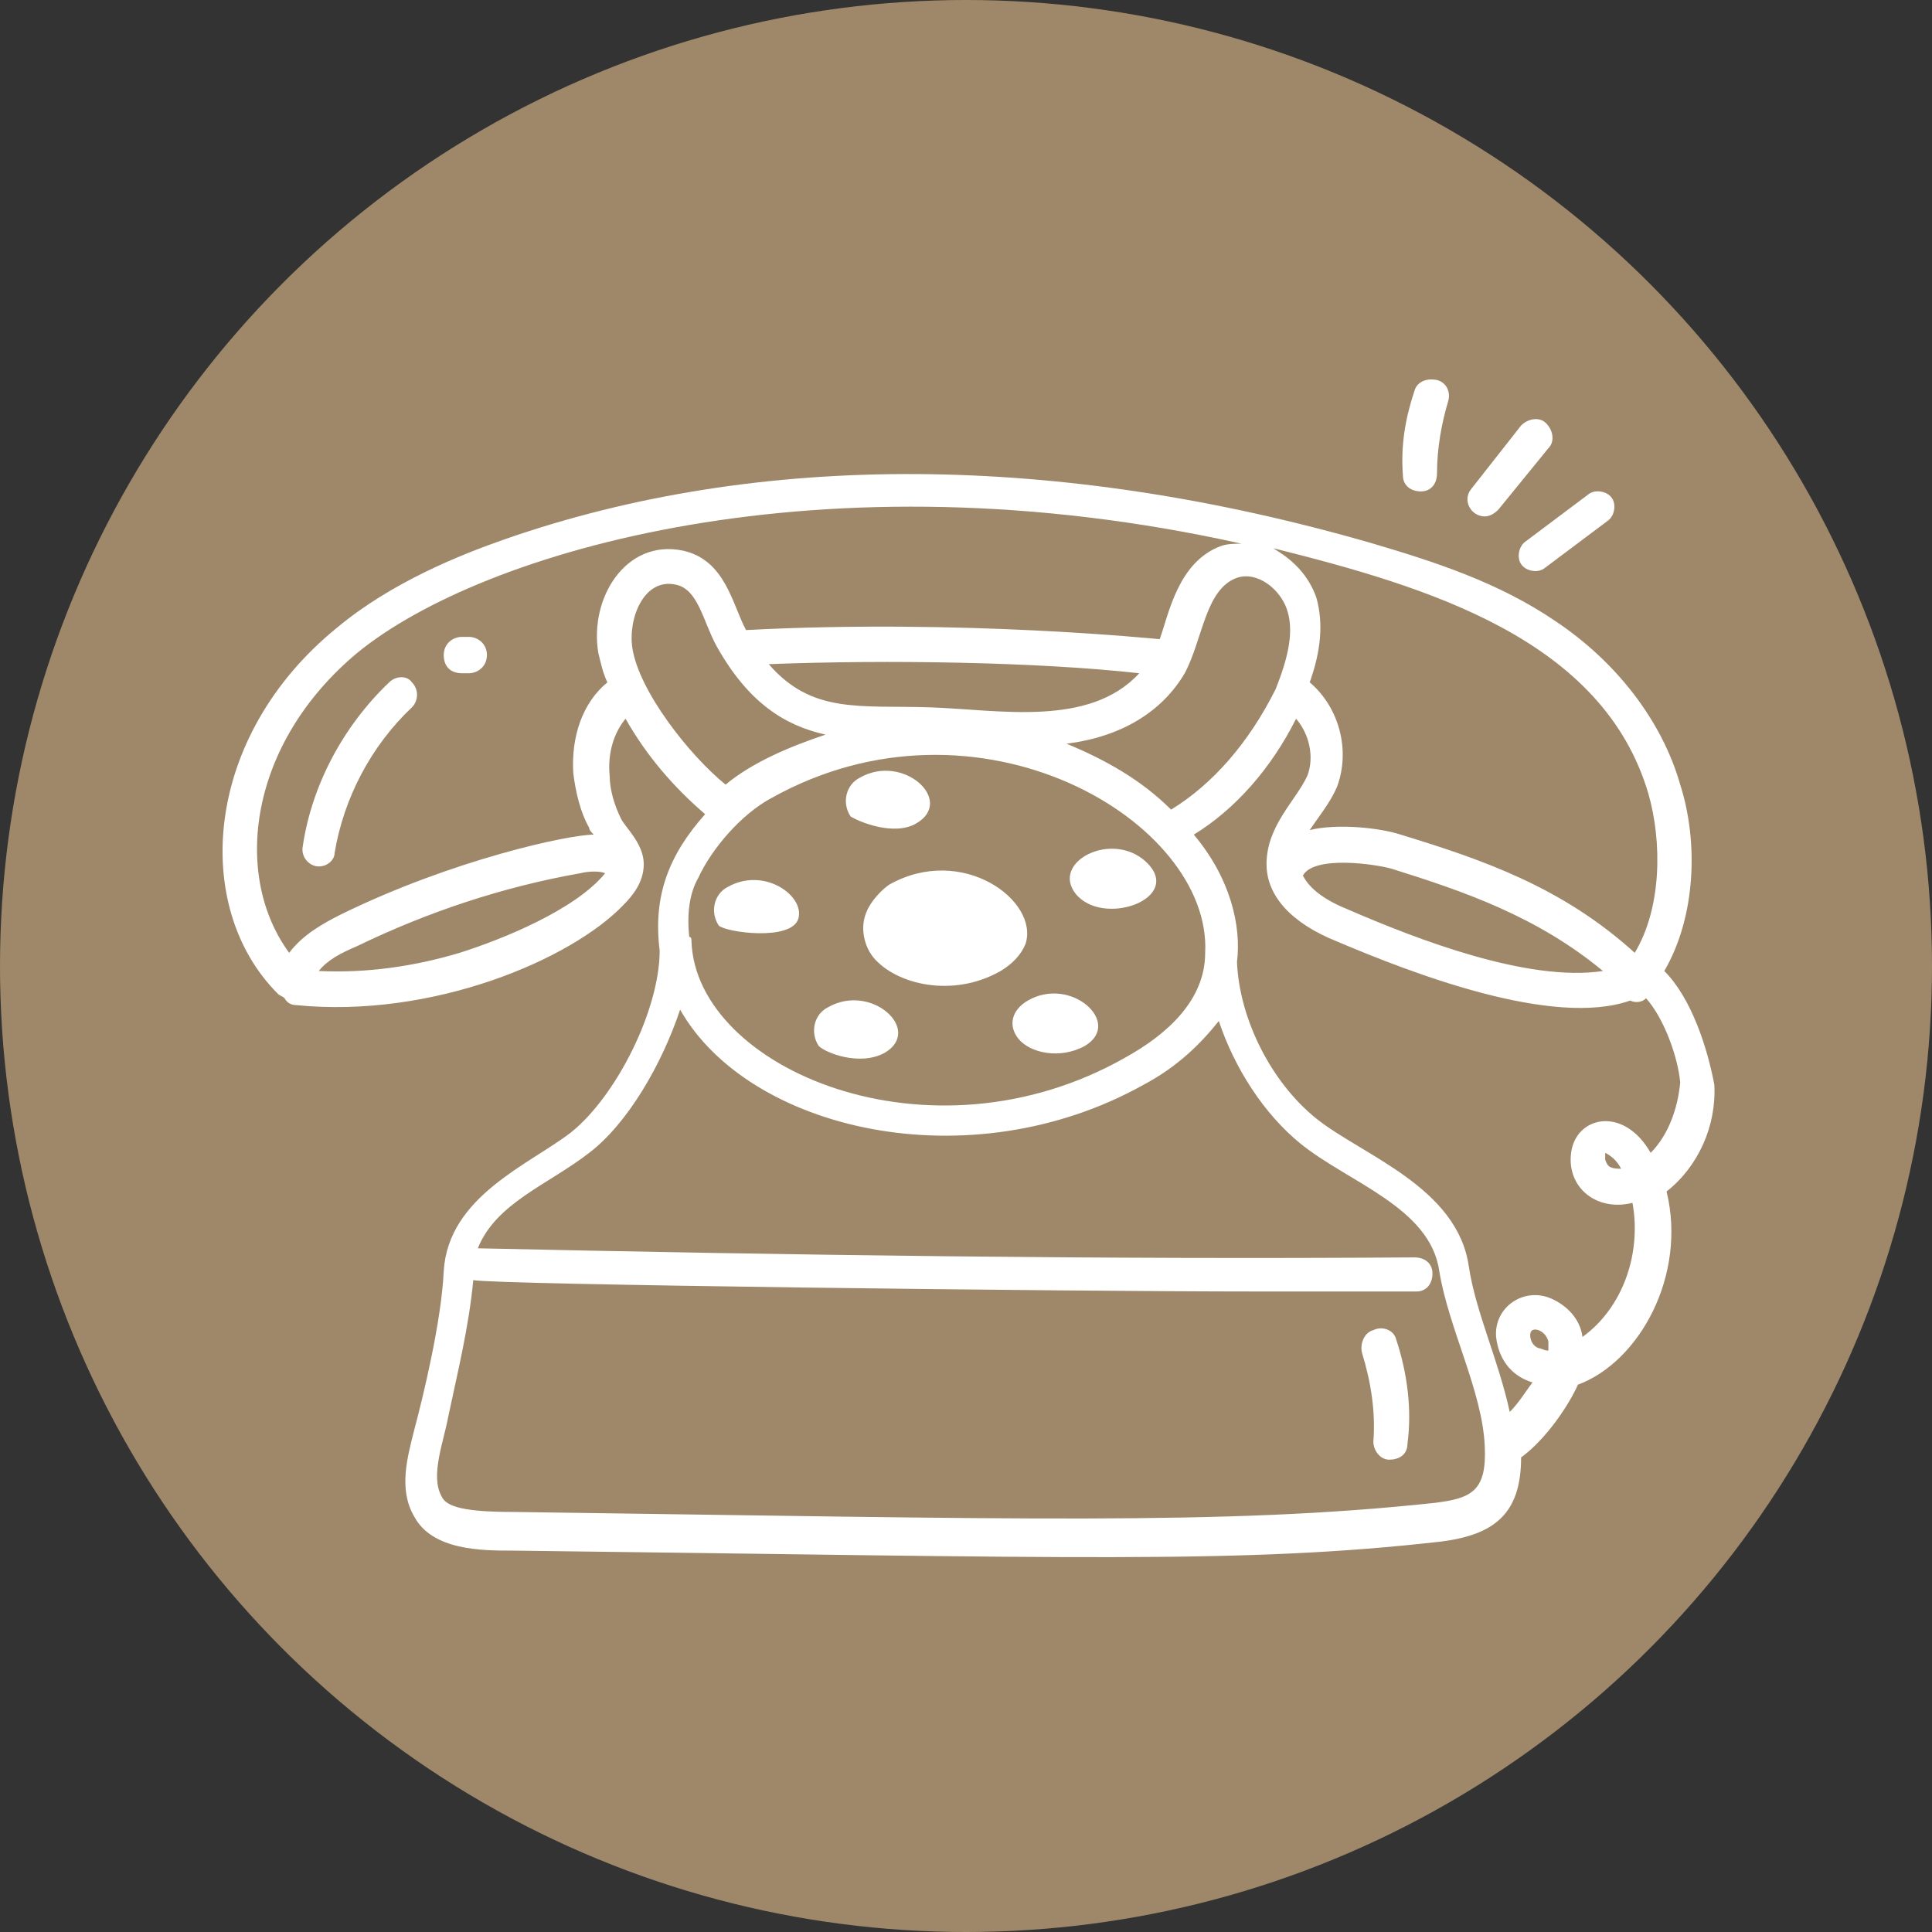
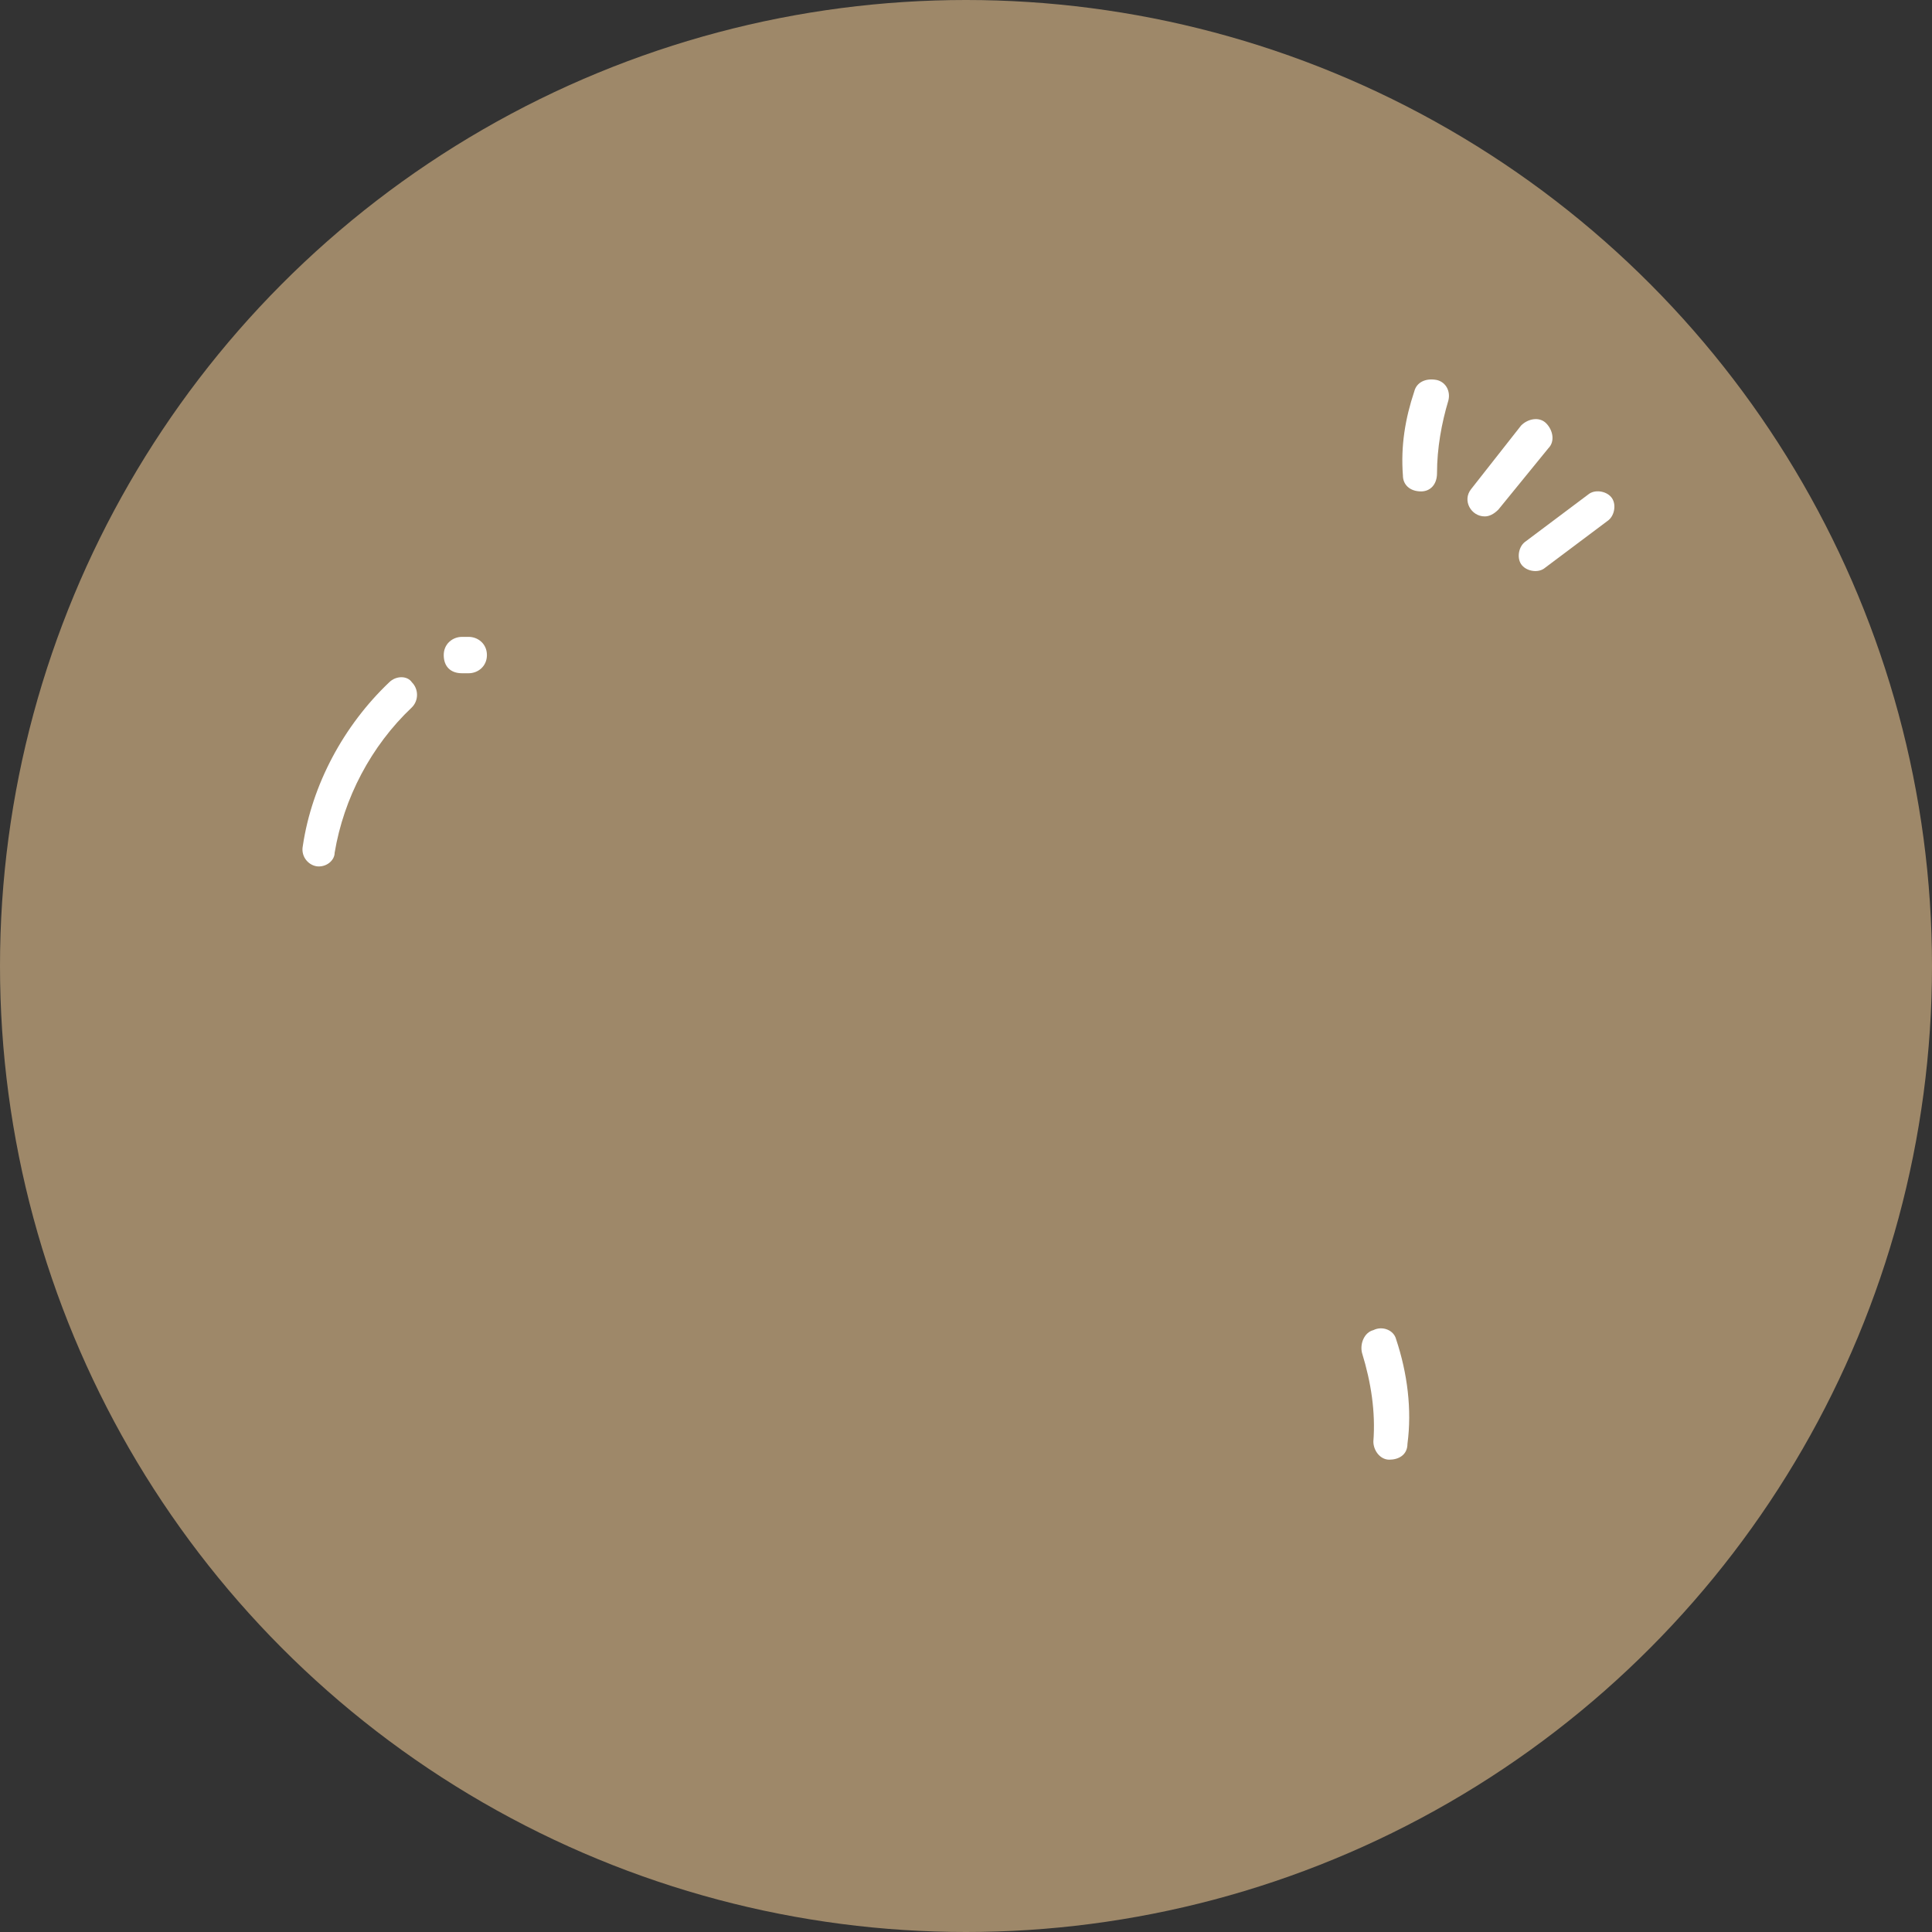
<svg xmlns="http://www.w3.org/2000/svg" version="1.1" width="512" height="512" x="0" y="0" viewBox="0 0 68 68" style="enable-background:new 0 0 512 512" xml:space="preserve" class="">
  <rect x="0" y="0" width="68" height="68" fill="#333333" stroke="none" />
  <circle r="34" cx="34" cy="34" fill="#9e8869" shape="circle" />
  <g transform="matrix(0.8,0,0,0.8,6.818,6.816)">
-     <path d="M29.6 31.6c-.3.7-.1 1.5.3 2 1 1.2 3.5 1.8 5.6.6.5-.3.9-.7 1.1-1.2.6-1.9-2.8-4.4-6-2.6-.3.2-.8.7-1 1.2zM41.9 29.4c-1.5-1.4-4.2 0-3.1 1.4 1.2 1.5 4.8.2 3.1-1.4zM36.3 37.2c.5.6 1.8.9 2.9.3 1.7-1-.6-3.1-2.5-2-.7.4-.9 1.1-.4 1.7zM30.4 37.8c1.7-1-.6-3.1-2.5-2-.6.3-.8 1.1-.4 1.7.3.3 1.8.9 2.9.3zM26.6 31.9c.3-1-1.5-2.3-3.1-1.4-.6.3-.8 1.1-.4 1.7.3.3 3.2.7 3.5-.3zM31.8 27.7c1.7-1-.6-3.1-2.5-2-.6.3-.8 1.1-.4 1.7.3.2 1.9.9 2.9.3z" fill="#ffffff" opacity="1" data-original="#000000" class="" />
-     <path d="M64.7 34.2c1.4-2.4 1.5-5.7.7-8.2-.8-2.8-2.8-5.4-5.5-7.2-2.5-1.7-5.3-2.6-8-3.4-13.8-4-27-4.1-38.2-.2-2 .7-5 1.9-7.4 3.9C.4 23.9-.1 31.4 3.7 35.2c.1.1.2.1.3.2.1.2.3.3.5.3 6 .6 12.1-2 14.4-4.4.4-.4.9-1 .9-1.8 0-.9-.8-1.6-1-2-.3-.6-.5-1.3-.5-1.9-.1-1 .2-1.9.7-2.5.9 1.6 2.1 3 3.5 4.2-1.6 1.8-2.3 3.6-2 6 0 2.6-1.9 6.4-3.9 8-1.8 1.4-5.4 2.8-5.6 6.1-.1 2.2-.9 5.5-1.3 7-.3 1.2-.7 2.6 0 3.8.8 1.5 3 1.5 4.3 1.5 24.8.3 32.1.6 40.9-.4 2.3-.3 3.5-1.2 3.5-3.7 1.1-.8 2.1-2.3 2.5-3.2 2.7-1 4.8-4.8 3.9-8.5 1.4-1.1 2.2-2.9 2.1-4.7-.3-1.6-1-3.8-2.2-5zm-12-4.5c3.2 1 6.4 2.1 9.3 4.5-3.3.5-8.2-1.4-11.2-2.7-1-.4-1.7-.9-2-1.5.5-.9 3.2-.5 3.9-.3zM64 26.4c.6 2.1.6 5-.6 7-3.2-2.9-6.7-4.1-10.3-5.2-.9-.3-2.8-.5-4-.2.4-.6.9-1.2 1.2-1.9.6-1.6.1-3.5-1.2-4.6.5-1.4.6-2.6.3-3.7-.5-1.5-1.8-2.1-1.9-2.2 6.8 1.7 14.5 4 16.5 10.8zm-21 .7c-1.3-1.3-2.9-2.2-4.6-2.9 2.4-.3 4.2-1.4 5.2-3.1.8-1.5.9-3.7 2.3-4.2.9-.3 1.9.5 2.2 1.4s.1 2-.5 3.5c-1.2 2.4-2.8 4.2-4.6 5.3zm-10.6-4.5c-3.1-.1-5.2.3-7.1-1.9 5.2-.2 11.8-.1 16.3.4-2.2 2.4-6.2 1.6-9.2 1.5zM11.7 33.4c-2 .6-4.1.9-6.2.8.4-.5 1-.8 1.7-1.1 3.1-1.5 6.4-2.6 9.8-3.2.4-.1.9-.1 1.1 0-1.3 1.6-4.5 2.9-6.4 3.5zm5-7.9c.1.8.3 1.7.7 2.4 0 .1.1.2.2.3-1.1 0-6.2 1.1-11.1 3.5-.8.4-1.7.9-2.3 1.7-2.5-3.4-1.8-9.2 3-13.2 5.5-4.5 20.5-8.9 38.9-4.8-.3 0-.6 0-.9.1-1.9.7-2.3 3-2.7 4.1-.1 0-8.7-.9-18.2-.4-.6-1.1-.9-3.1-2.8-3.5-2.5-.5-4.1 2.1-3.7 4.5.1.4.2.9.4 1.3-1.1.9-1.6 2.4-1.5 4zm2.6-5.5c-.2-1.3.5-3.1 1.9-2.8 1 .2 1.2 1.6 1.8 2.7 1.4 2.5 3 3.5 4.8 3.9-1.5.5-3.2 1.2-4.4 2.2-1.6-1.3-3.8-4.1-4.1-6zm2.9 10.1c.6-1.3 1.9-2.8 3.2-3.5 9.1-5.1 19.4 1 19.1 6.8 0 2.1-1.7 3.6-3.5 4.6-8.6 4.9-18.9.5-19.1-5.1 0-.1 0-.2-.1-.2-.1-1 0-1.9.4-2.6zm32.4 27.5c-9.3 1-18.4.7-40.5.4-2.1 0-3-.2-3.2-.7-.5-.9.1-2.4.3-3.5.4-1.9.9-3.9 1.1-6 .9.2 26.2.5 34.3.5h7.2c.4 0 .7-.3.7-.8 0-.4-.3-.7-.8-.7-13.7.1-27.5-.1-41.2-.4.8-2 3.1-2.8 4.9-4.2 1.7-1.3 3.2-3.9 4-6.3 3 5.3 12.7 7.6 20.4 3.3 1.5-.8 2.5-1.8 3.3-2.8.7 2.1 2 4.1 3.6 5.4 2.1 1.7 5.7 2.8 6.1 5.6.4 2.5 1.9 5.3 2 7.7.1 2-.6 2.3-2.2 2.5zm4.6-6.8c-.4-.1-.5-.7-.3-.8s.6.1.7.5v.4c-.2 0-.3-.1-.4-.1zm4.9-8.6c-1.2-2.1-3.3-1.6-3.5 0-.2 1.5 1.1 2.6 2.7 2.2.4 2.2-.4 4.6-2.2 5.9-.1-.8-.7-1.4-1.4-1.7-1.2-.5-2.5.4-2.4 1.7.1.9.6 1.7 1.6 2-.3.4-.6.9-1 1.3-.5-2.3-1.5-4.4-1.8-6.4-.5-3.5-4.7-4.9-6.7-6.5s-3.4-4.4-3.5-6.9c.2-1.6-.3-3.7-1.9-5.6 1.8-1.1 3.4-2.9 4.5-5.1.6.7.8 1.7.5 2.5-.5 1.1-1.8 2.2-1.8 3.9 0 1.4 1.1 2.6 3.1 3.4 3.3 1.4 9.5 3.8 12.9 2.6.2.1.5.1.7-.1.8.9 1.4 2.6 1.5 3.7-.1 1.1-.5 2.3-1.3 3.1zm-1.3.7c-.5 0-.6-.1-.7-.4v-.3c.2.1.5.3.7.7z" fill="#ffffff" opacity="1" data-original="#000000" class="" />
    <path d="M8.6 21.5c-2 1.9-3.4 4.5-3.8 7.2-.1.5.3.9.7.9s.7-.3.7-.6c.4-2.4 1.6-4.7 3.4-6.4.3-.3.3-.8 0-1.1-.2-.3-.7-.3-1 0zM12.1 19.5h-.3c-.4 0-.8.3-.8.8s.3.8.8.8h.3c.4 0 .8-.3.8-.8s-.4-.8-.8-.8zM51.9 50c-.4.1-.6.6-.5 1 .4 1.3.6 2.6.5 3.9 0 .4.3.8.7.8s.8-.2.8-.7c.2-1.5 0-3.1-.5-4.6-.1-.4-.6-.6-1-.4zM53.7 8.7c-.4 1.2-.6 2.4-.5 3.7 0 .4.3.7.8.7.4 0 .7-.3.7-.8 0-1.1.2-2.2.5-3.2.1-.4-.1-.8-.5-.9-.5-.1-.9.1-1 .5zM56.8 14.2c.2 0 .4-.1.6-.3l2.2-2.7c.3-.3.2-.8-.1-1.1s-.8-.2-1.1.1L56.2 13c-.4.5 0 1.2.6 1.2zM59.4 16.5l2.8-2.1c.3-.2.4-.7.2-1s-.7-.4-1-.2l-2.8 2.1c-.3.2-.4.7-.2 1s.7.4 1 .2z" fill="#ffffff" opacity="1" data-original="#000000" class="" />
  </g>
</svg>